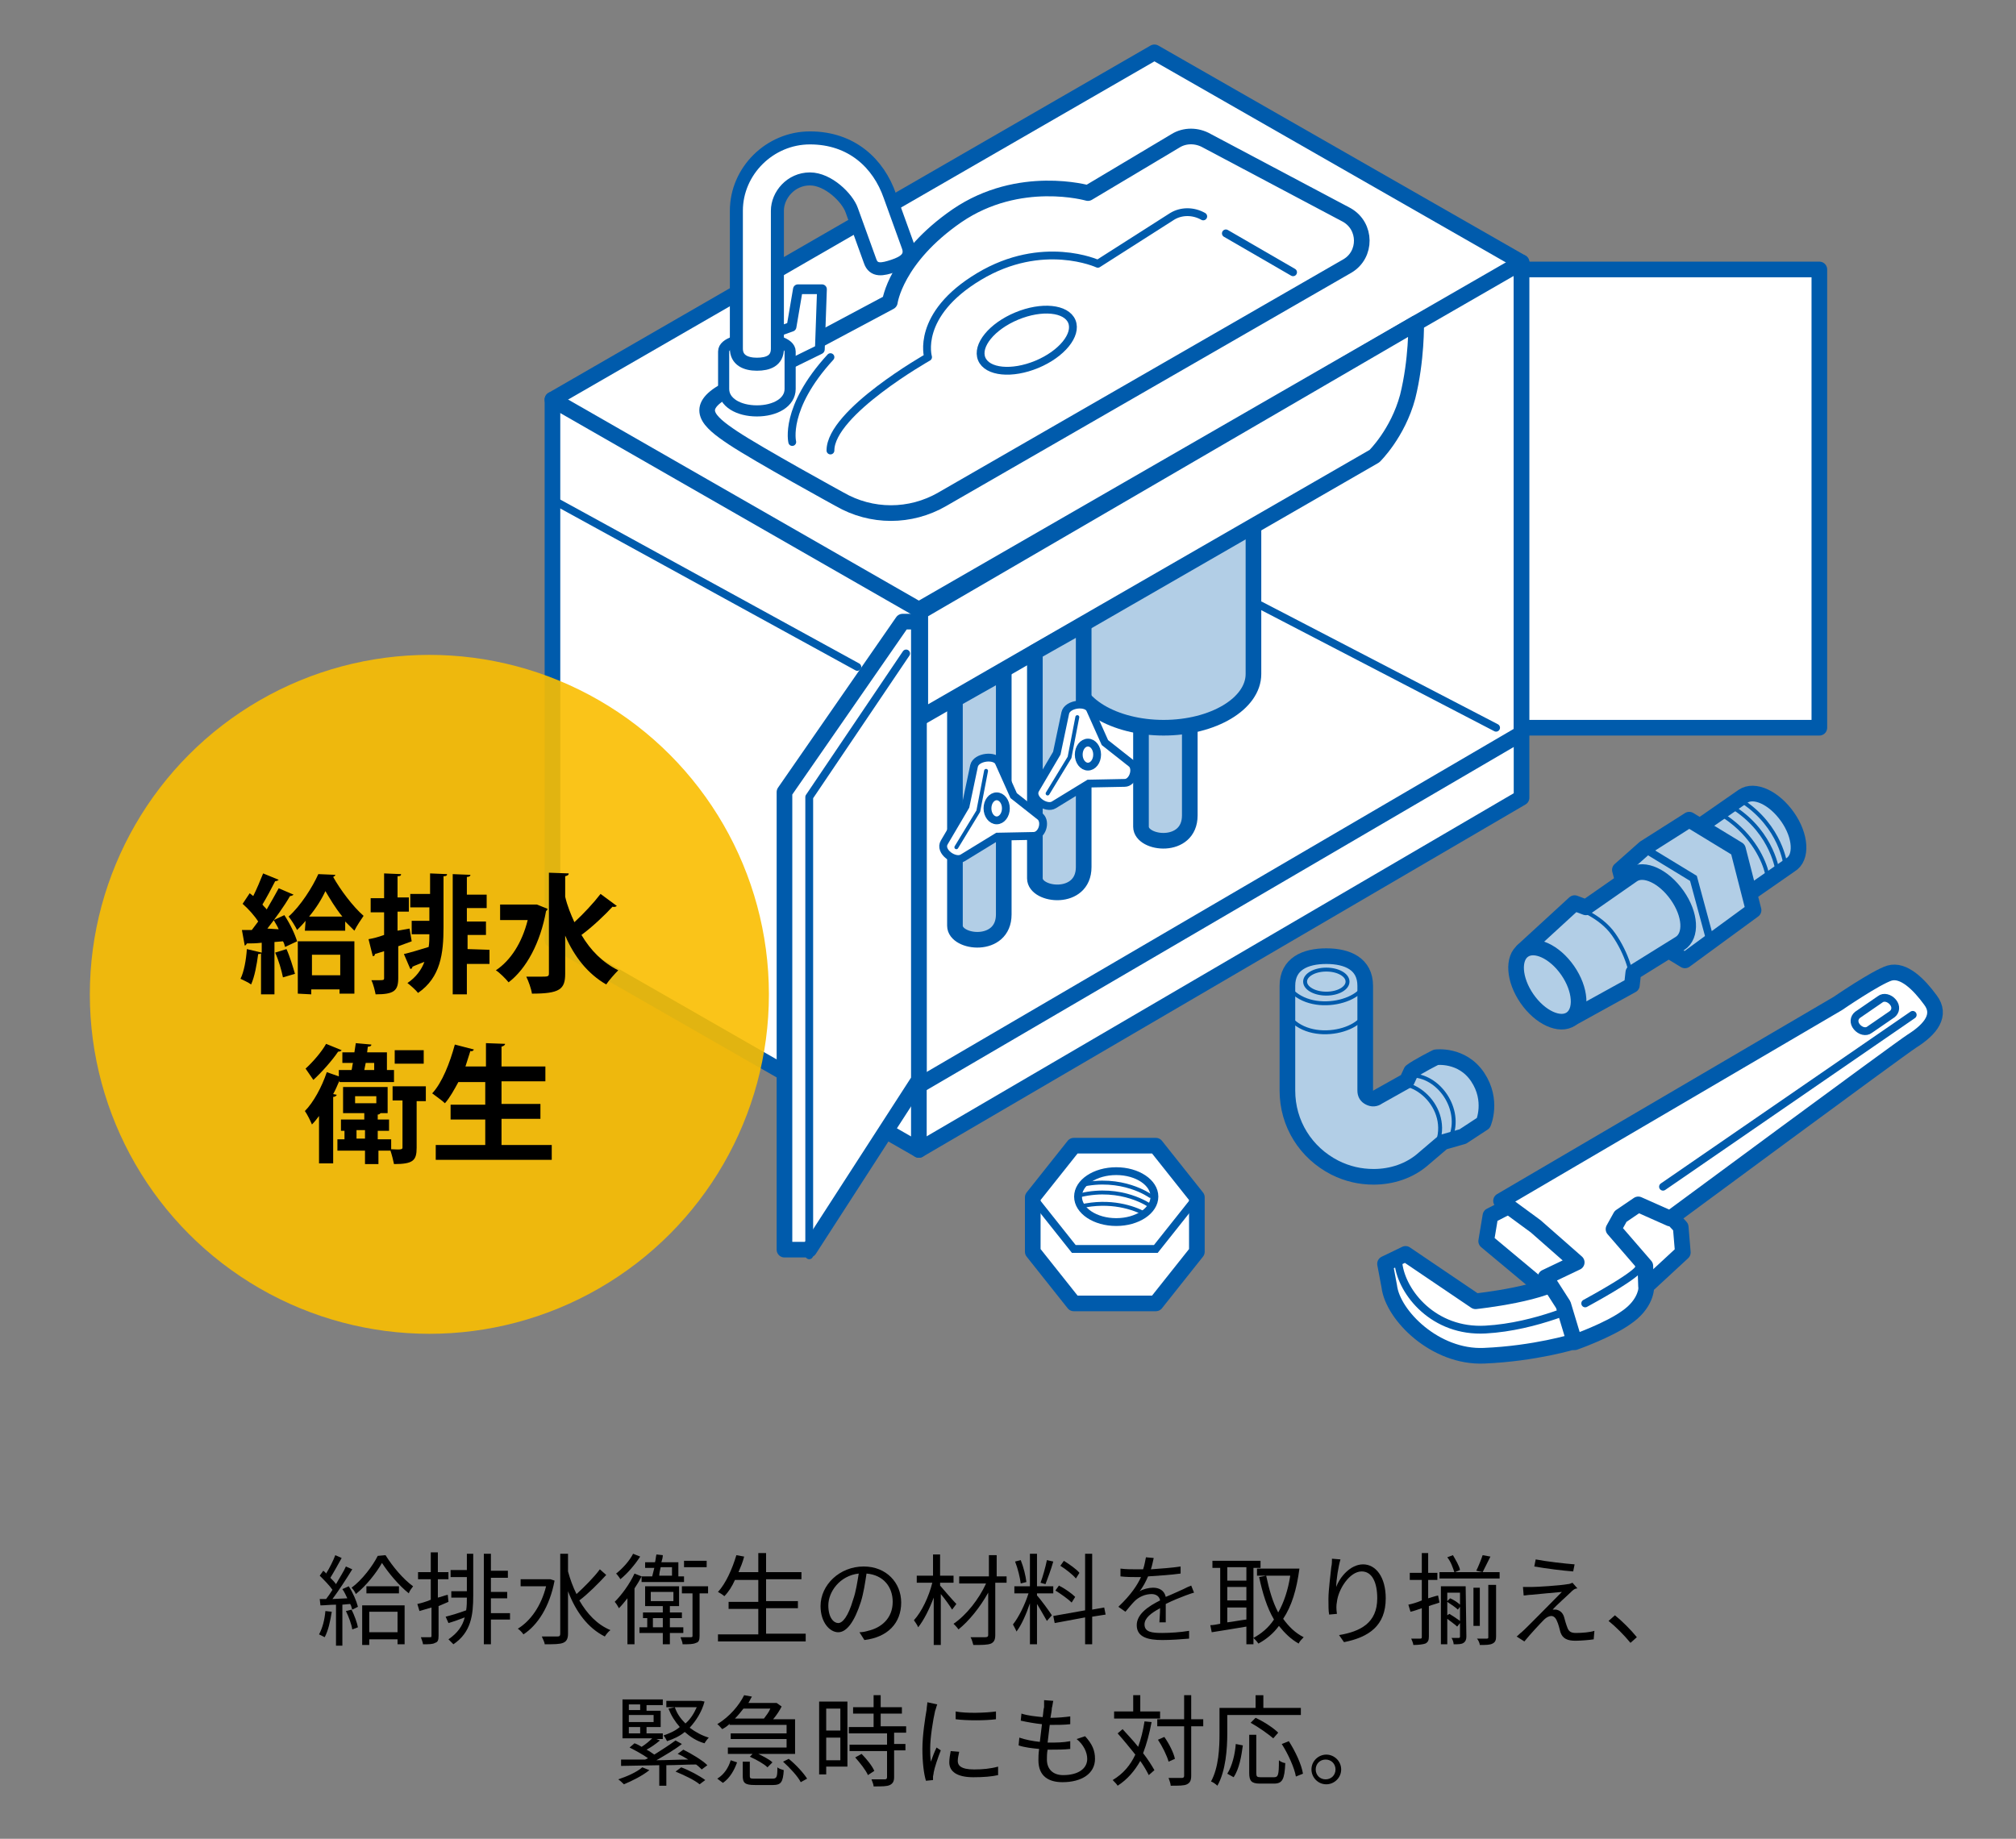
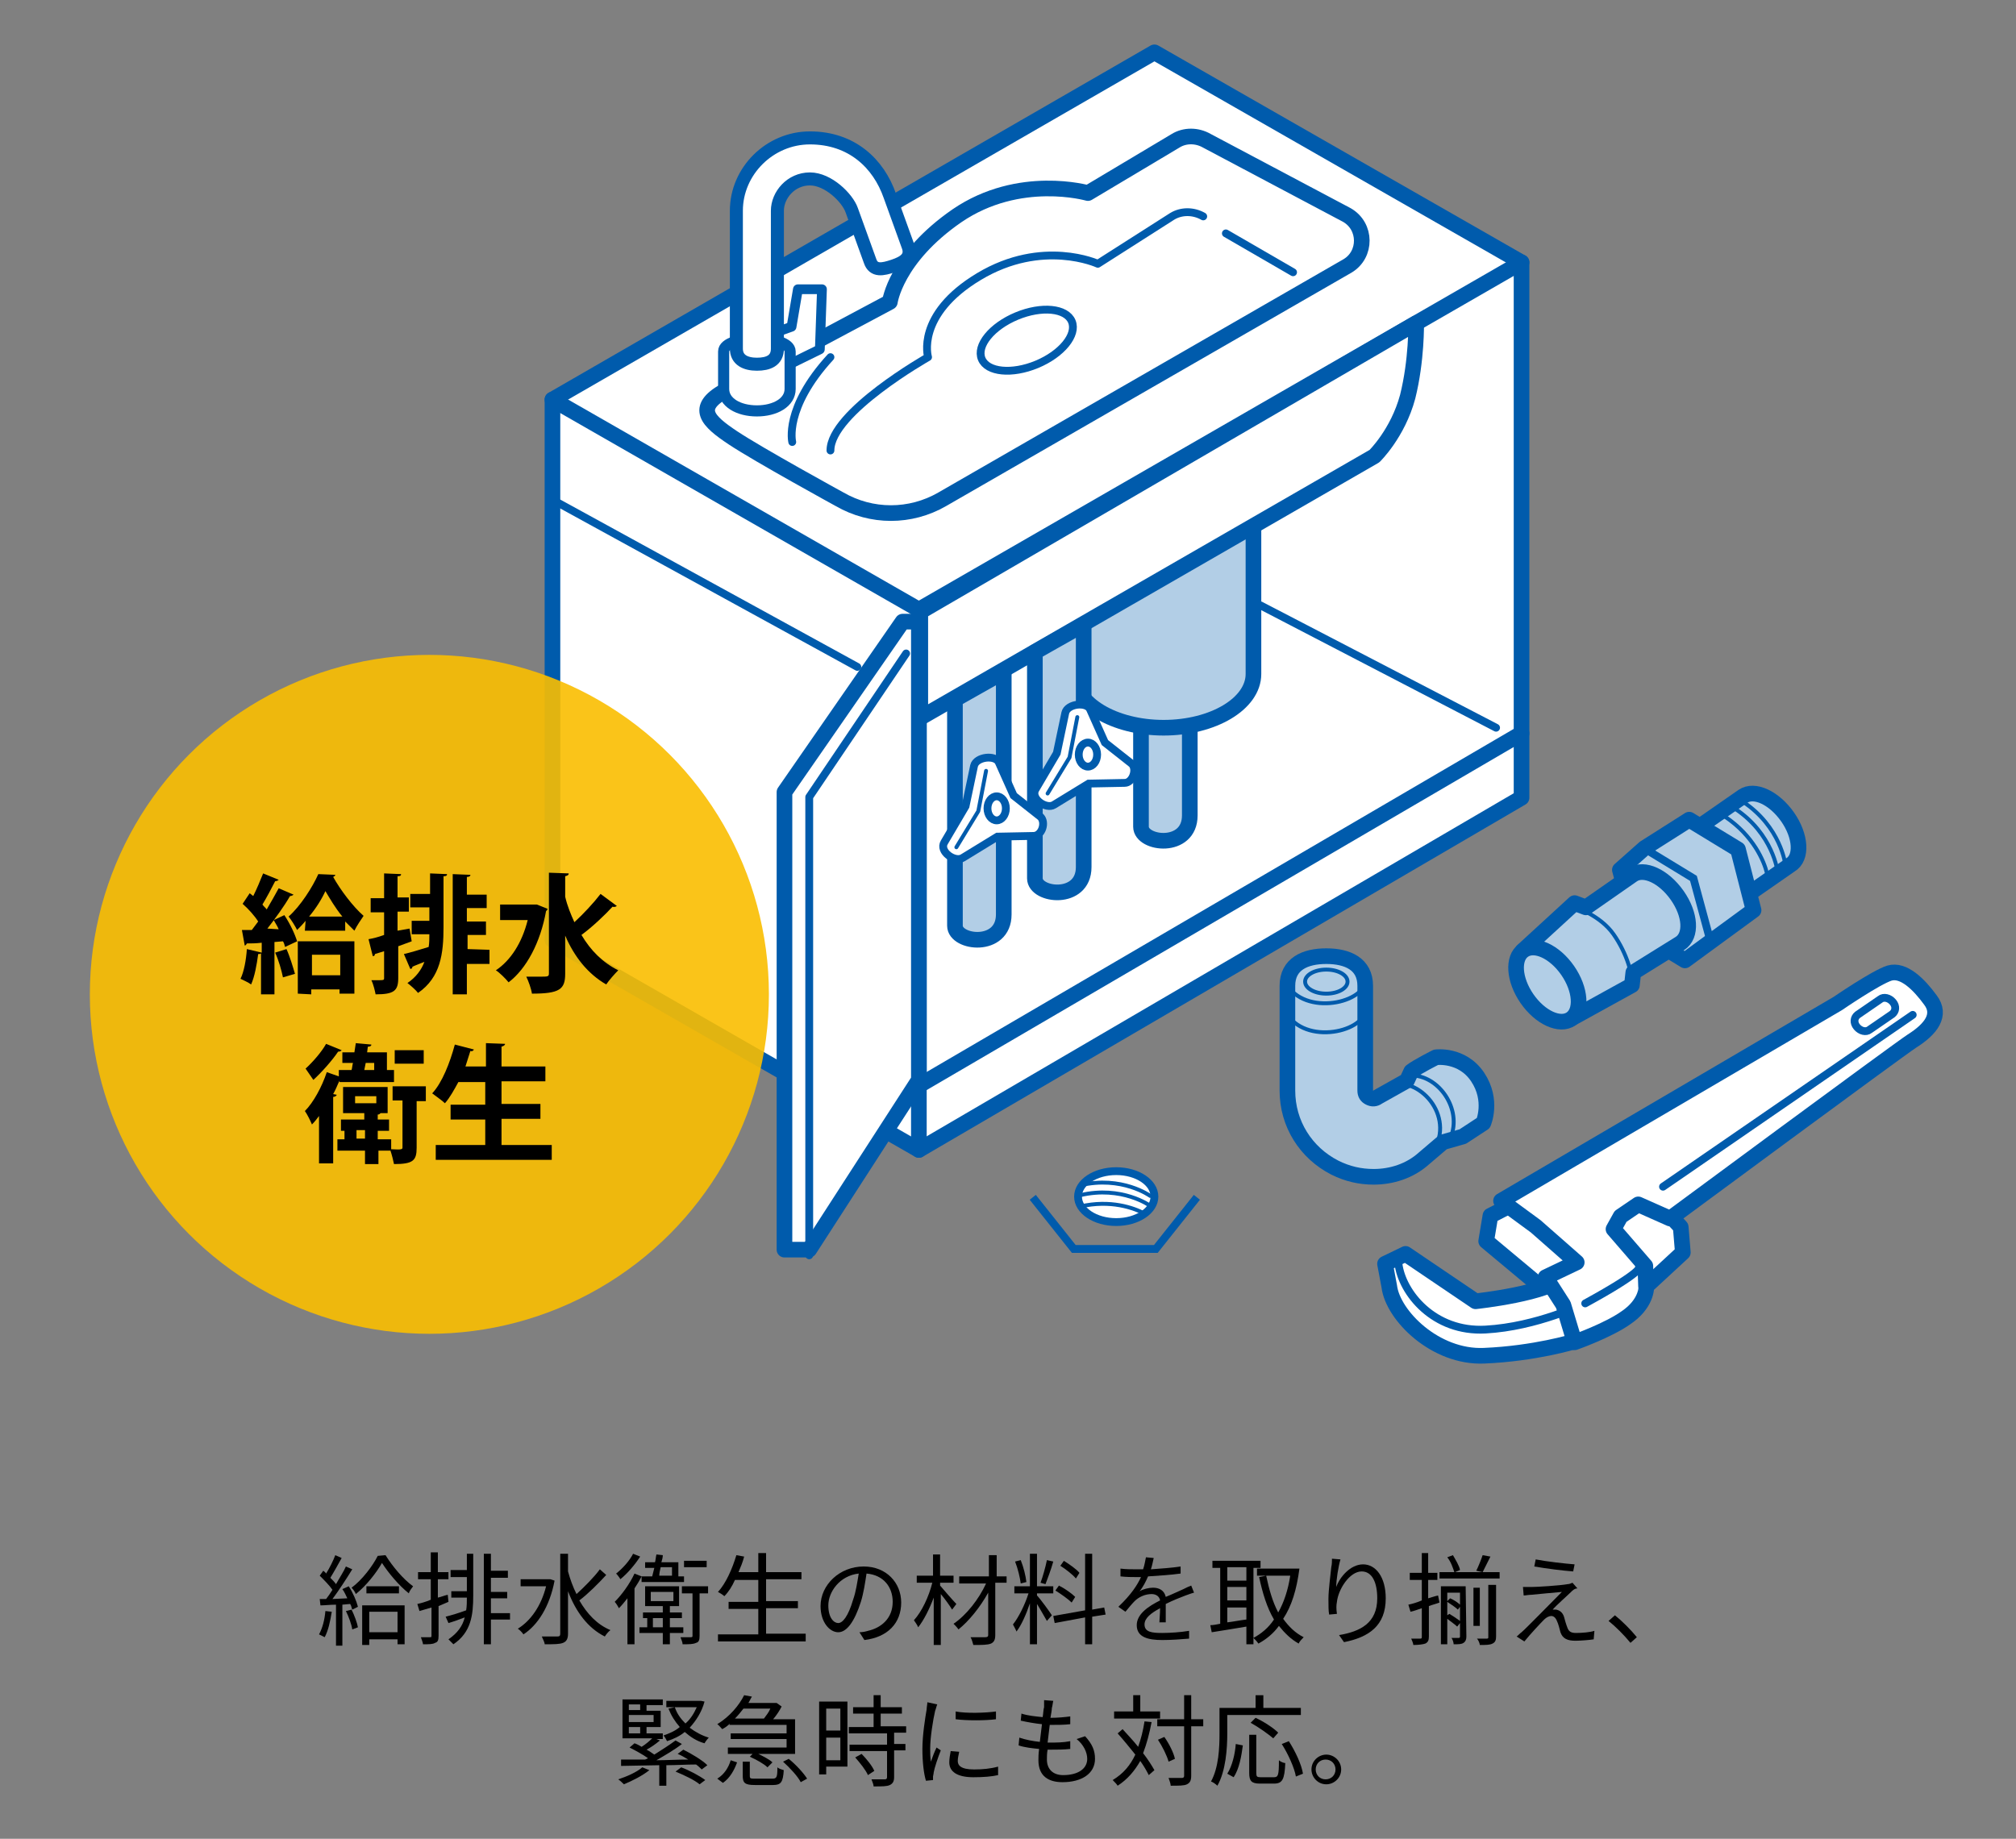
<svg xmlns="http://www.w3.org/2000/svg" version="1.1" id="レイヤー_1" x="0px" y="0px" viewBox="0 0 285 260" style="enable-background:new 0 0 285 260;" xml:space="preserve">
  <rect x="0" y="0" width="285" height="260" fill="#808080" stroke="none" />
  <style type="text/css">
	.st0{fill:#FFFFFF;stroke:#005BAC;stroke-width:2.211;stroke-linecap:round;stroke-linejoin:round;stroke-miterlimit:10;}
	.st1{fill:none;stroke:#005BAC;stroke-width:2.211;stroke-linecap:round;stroke-linejoin:round;stroke-miterlimit:10;}
	.st2{fill:none;stroke:#005BAC;stroke-width:1.105;stroke-linecap:round;stroke-linejoin:round;stroke-miterlimit:10;}
	.st3{fill:#FFFFFF;stroke:#005BAC;stroke-width:1.38;stroke-linecap:round;stroke-linejoin:round;stroke-miterlimit:10;}
	.st4{fill:#FFFFFF;stroke:#005BAC;stroke-width:1.572;stroke-linecap:round;stroke-linejoin:round;stroke-miterlimit:10;}
	.st5{fill:#FFFFFF;stroke:#005BAC;stroke-width:1.84;stroke-linecap:round;stroke-linejoin:round;stroke-miterlimit:10;}
	.st6{fill:#B2CEE6;stroke:#005BAC;stroke-width:2.211;stroke-linecap:round;stroke-linejoin:round;stroke-miterlimit:10;}
	.st7{fill:#B2CEE6;}
	.st8{fill:none;}
	.st9{fill:#FFFFFF;stroke:#005BAC;stroke-width:1.105;stroke-miterlimit:10;}
	.st10{fill:none;stroke:#005BAC;stroke-width:1.105;stroke-miterlimit:10;}
	.st11{fill:none;stroke:#005BAC;stroke-width:0.553;stroke-linecap:round;stroke-linejoin:round;stroke-miterlimit:10;}
	.st12{fill:#B2CEE6;stroke:#005BAC;stroke-width:2.211;stroke-linecap:round;stroke-linejoin:round;stroke-miterlimit:10;}
	.st13{fill:none;stroke:#005BAC;stroke-width:1.105;stroke-linecap:round;stroke-linejoin:round;stroke-miterlimit:10;}
	.st14{opacity:0.9;fill:#FABE00;enable-background:new    ;}
</style>
  <g>
    <polygon class="st0" points="78.1,132.9 78.1,56.5 163.2,7.4 215.1,37.1 215.1,112.8 129.9,162.6  " />
    <line class="st1" x1="215.1" y1="103.7" x2="129.9" y2="153.5" />
    <polyline class="st1" points="78.1,56.5 129.9,86.2 215.1,37.1  " />
    <line class="st1" x1="129.9" y1="86.2" x2="129.9" y2="162.6" />
-     <rect x="215.1" y="38.1" class="st0" width="42.1" height="64.8" />
    <polygon class="st0" points="110.9,176.7 114.4,176.7 129.9,152.7 129.9,87.9 127.6,87.9 110.9,112  " />
    <polyline class="st2" points="114.4,177.5 114.4,112.7 128.1,92.4  " />
    <path class="st1" d="M102.4,55.3c4.2-2.4,23.4-12.6,23.4-12.6s0.8-6.2,9.5-12.2c8.8-6,18.5-3.2,18.5-3.2l12.4-7.4   c1.3-0.8,3-0.8,4.4,0l19.8,10.5c2.8,1.6,2.8,5.6,0.1,7.2l-57.3,33c-4.5,2.6-10,2.6-14.5,0c0,0-11.5-6.3-15.1-8.7   S98.2,57.7,102.4,55.3z" />
    <path class="st2" d="M117.4,63.7c0-5.4,13.8-13.2,13.8-13.2s-1.8-6,7.2-11.4s16.8-1.8,16.8-1.8l10.5-6.7c1.3-0.8,3-0.8,4.4,0" />
    <g>
      <polygon class="st3" points="109.1,47.2 111.9,46.2 112.8,40.9 116.2,40.9 115.9,49.4 110.2,52.2   " />
      <path class="st4" d="M111.7,49.7V55c0,1.9-2.1,3.1-4.7,3.1s-4.7-1.2-4.7-3.1v-5.3C102.3,47.3,111.7,47.3,111.7,49.7z" />
      <path class="st5" d="M107,51.5c-1.6,0-2.9-0.6-2.9-2.2V29.8c0-5.6,4.7-10.3,10.4-10.3c5.9,0,9.7,3.6,11.3,8.2l2.6,7.2    c0.5,1.5-0.6,2.2-2.1,2.7s-2.8,0.8-3.3-0.7l-2.6-7.2c-0.6-1.7-3.3-4.4-5.9-4.4c-2.7,0-4.6,2.3-4.6,4.5v19.5    C109.9,51,108.6,51.5,107,51.5z" />
    </g>
    <path class="st6" d="M168.2,115.3c0,4.9-6.9,4.1-6.9,1.6v-32l6.9-3.9V115.3z" />
    <g>
      <g>
        <g>
          <path class="st7" d="M151.8,79.3v16c0,4.2,5.7,7.6,12.7,7.6s12.7-3.4,12.7-7.6V69.7L151.8,79.3z" />
        </g>
        <g>
          <path class="st1" d="M151.8,79.3v16c0,4.2,5.7,7.6,12.7,7.6s12.7-3.4,12.7-7.6V69.7L151.8,79.3z" />
        </g>
      </g>
    </g>
    <path class="st0" d="M200.2,45.7c0,0,0.1,5.2-1.2,10.4c-1.4,5.2-4.7,8.4-4.7,8.4l-64.2,37v-15L200.2,45.7z" />
    <path class="st6" d="M141.9,129.3c0,4.9-6.9,4.1-6.9,1.6v-32l6.9-3.9V129.3z" />
    <path class="st6" d="M153.2,122.6c0,4.9-6.9,4.1-6.9,1.6v-32l6.9-3.9V122.6z" />
    <g>
      <polygon class="st0" points="210.7,171.9 210.1,175.5 221,184.6 226.5,177.3 218.3,168   " />
      <polygon class="st0" points="237.6,173.5 237.9,177.1 227.3,186.9 225.5,171.8 232.3,167.8   " />
      <path class="st0" d="M198.7,177.3l-2.9,1.4l0.6,3.2c0.5,4.1,6.5,10.1,13.4,9.8c7.2-0.3,12.7-2,12.7-2s-0.5-8.4-1.2-9.3    c-2.2,2.5-12.7,3.6-12.7,3.6L198.7,177.3z" />
      <path class="st2" d="M197.7,178.7c0.5,4.1,5,9.7,12.3,9.3s14-3.7,14-3.7" />
      <path class="st0" d="M229.9,186.3c-2.5,1.8-7.3,3.5-7.3,3.5l-1.6-5.3l-2.5-3.9l4.4-2.1l-5.8-5.1l-4.9-3.6l47.6-27.9    c0,0,5.4-3.7,7.3-4.3c2-0.6,4.2,1.6,5.8,3.8c1.6,2.1,0.1,4.1-2.6,5.8c-2,1.3-34.2,25.1-34.2,25.1l-4.5-2l-2.5,1.7l-1,1.8l4.5,5.2    l0.1,2.9C232.8,182.1,232.7,184.4,229.9,186.3z" />
      <path class="st2" d="M224.1,184.3c8.4-4.6,7.6-5.1,7.6-5.1" />
      <line class="st2" x1="270.4" y1="143.5" x2="235.1" y2="167.8" />
      <path class="st8" d="M265.6,172.9" />
      <path class="st2" d="M262.5,145.2L262.5,145.2c-0.5-0.6-0.4-1.3,0.1-1.7l3.2-2.2c0.5-0.4,1.3-0.2,1.8,0.4l0,0    c0.5,0.6,0.4,1.3-0.1,1.7l-3.2,2.2C263.8,146,263,145.8,262.5,145.2z" />
    </g>
    <g>
-       <polygon class="st0" points="169.2,169.3 163.4,162 151.8,162 146,169.3 146,177 151.8,184.3 163.4,184.3 169.2,177   " />
      <ellipse class="st9" cx="157.8" cy="169.2" rx="5.4" ry="3.6" />
      <polyline class="st10" points="146,169.3 151.8,176.6 163.4,176.6 169.2,169.3   " />
      <path class="st11" d="M152.7,167.6c5.9-1.4,9.9,1.5,9.9,1.5" />
      <path class="st11" d="M152.7,169c5.9-1.4,9.9,1.5,9.9,1.5" />
      <path class="st11" d="M152.7,170.6c4.3-1,7.6,0.2,9.1,1" />
    </g>
    <g>
      <g>
        <g>
          <g>
            <path class="st7" d="M252.7,115.5c-1.9-2.7-4.7-4-6.3-2.9L231,123.3l6.7,9.7l15.4-10.7C254.8,121.3,254.6,118.2,252.7,115.5z" />
          </g>
          <g>
            <path class="st1" d="M252.7,115.5c-1.9-2.7-4.7-4-6.3-2.9L231,123.3l6.7,9.7l15.4-10.7C254.8,121.3,254.6,118.2,252.7,115.5z" />
          </g>
        </g>
        <path class="st11" d="M246.3,113.3c5.5,3.6,6.1,9,6.1,9" />
        <path class="st11" d="M245.2,114.3c5.5,3.6,6.1,9,6.1,9" />
        <path class="st11" d="M243.9,115.5c4,2.7,5.5,6.3,5.9,8" />
      </g>
      <polygon class="st6" points="245.7,120.1 238.8,115.9 232.5,119.9 229,123 231.3,131.6 238.2,135.8 247.9,128.7   " />
      <polyline class="st10" points="238.4,135.4 241.7,132.7 239.4,124.2 232.5,120   " />
      <g>
        <g>
          <path class="st7" d="M237.1,126.6c-1.9-2.7-4.7-4-6.3-2.9l-6.6,4.6l-1.6-0.6l-7.3,6.7l6.7,9.7l8.7-4.8l0.2-1.8l6.6-4.1      C239.2,132.3,239,129.3,237.1,126.6z" />
        </g>
        <g>
          <path class="st1" d="M237.1,126.6c-1.9-2.7-4.7-4-6.3-2.9l-6.6,4.6l-1.6-0.6l-7.3,6.7l6.7,9.7l8.7-4.8l0.2-1.8l6.6-4.1      C239.2,132.3,239,129.3,237.1,126.6z" />
        </g>
      </g>
      <ellipse transform="matrix(0.822 -0.569 0.569 0.822 -40.368 149.213)" class="st12" cx="218.8" cy="139.3" rx="3.5" ry="5.9" />
      <path class="st11" d="M230.5,139.2c0.5-1-0.5-4.4-2.4-7.1c-1.9-2.7-5.4-3.8-5.4-3.8" />
    </g>
    <g>
      <path class="st9" d="M159,110.7l-5.1,0.1l-4.9,3c-1.1,0.7-3.4-0.9-2.6-2.2l3-5.1l1.2-5.7c0.3-1.3,3-1.6,3.5-0.5l2.1,4.7l3.8,3    C160.8,108.8,160.1,110.7,159,110.7z" />
      <polyline class="st11" points="148.1,112.2 151.2,107.1 152.3,101.4   " />
      <ellipse class="st9" cx="153.8" cy="106.7" rx="1.3" ry="1.7" />
    </g>
    <g>
      <path class="st9" d="M146.1,118.2l-5.1,0.1l-4.9,3c-1.1,0.7-3.4-0.9-2.6-2.2l3-5.1l1.2-5.7c0.3-1.3,3-1.6,3.5-0.5l2.1,4.7l3.8,3    C147.9,116.3,147.3,118.2,146.1,118.2z" />
      <polyline class="st11" points="135.2,119.8 138.3,114.7 139.4,109   " />
      <ellipse class="st9" cx="140.9" cy="114.3" rx="1.3" ry="1.7" />
    </g>
    <line class="st2" x1="78.9" y1="71.1" x2="121.2" y2="94.3" />
    <line class="st2" x1="178.2" y1="85.6" x2="211.5" y2="102.9" />
    <g>
      <g>
        <path class="st6" d="M194.2,166.4c-1.9,0-3.7-0.4-5.5-1.3c-4.1-2.1-6.7-6.2-6.7-10.9v-14.8c0-3.1,2.5-4.2,5.5-4.2     s5.5,1.1,5.5,4.2v14.8c0,0.5,0.2,0.8,0.6,1c0.4,0.2,0.8,0.2,1.2-0.1l4.1-2.3l0.6-1.3c0.9-0.7,3.5-2,3.5-2s3.7-0.5,5.9,2.8     s0.8,6.5,0.8,6.5l-2.9,1.9l-2.8,0.8l-2.7,2.3C199.3,165.6,196.7,166.4,194.2,166.4z" />
      </g>
      <path class="st11" d="M182,139.4c3.1,4.5,11.8,2.1,11-1.3" />
      <path class="st11" d="M182,143.5c3.1,4.5,11.8,2.1,11-1.3" />
      <ellipse class="st11" cx="187.5" cy="138.8" rx="3" ry="1.7" />
      <path class="st11" d="M196.7,153.3c4.3-0.9,9.3,4.9,5.6,10" />
      <path class="st11" d="M199.1,152.1c3.9-0.4,7.5,4.3,6.1,8.4" />
    </g>
    <ellipse transform="matrix(0.923 -0.384 0.384 0.923 -7.336 59.464)" class="st13" cx="145.2" cy="48.1" rx="6.9" ry="3.7" />
    <line class="st2" x1="173.3" y1="33" x2="182.8" y2="38.5" />
    <path class="st2" d="M117.4,50.5c-6.6,7.2-5.4,12-5.4,12" />
  </g>
  <g>
    <path d="M46.9,227.9c-0.2,1.3-0.5,2.7-1,3.6c-0.2-0.1-0.6-0.3-0.8-0.4c0.5-0.9,0.8-2.1,0.9-3.3L46.9,227.9z M49.3,224.3   c0.6,0.9,1.1,2.1,1.3,2.9l-0.8,0.4c-0.1-0.2-0.1-0.5-0.3-0.8l-1.1,0.1v5.8h-0.9v-5.8c-0.8,0-1.6,0.1-2.2,0.1l-0.1-0.9h0.9   c0.3-0.4,0.6-0.8,0.9-1.3c-0.4-0.6-1.2-1.4-1.8-2l0.5-0.7c0.1,0.1,0.3,0.2,0.4,0.4c0.5-0.8,1-1.8,1.3-2.6l0.9,0.4   c-0.5,0.9-1.1,2-1.6,2.8c0.3,0.3,0.6,0.6,0.8,0.9c0.5-0.9,1.1-1.8,1.4-2.5l0.9,0.4c-0.8,1.3-1.9,3-2.8,4.2l2.1-0.1   c-0.2-0.4-0.4-0.9-0.7-1.3L49.3,224.3z M49.7,227.6c0.4,0.8,0.8,1.9,0.9,2.5l-0.8,0.3c-0.1-0.7-0.5-1.8-0.9-2.6L49.7,227.6z    M54.5,219.9c1,1.6,2.5,3.4,3.9,4.4c-0.2,0.3-0.5,0.6-0.6,1c-1.4-1.1-2.9-2.9-3.8-4.3c-0.8,1.4-2.2,3.2-3.7,4.4   c-0.1-0.3-0.4-0.7-0.6-0.9c1.5-1.1,3-3.1,3.7-4.5L54.5,219.9L54.5,219.9z M51.2,227h6v5.5h-1v-0.7h-4v0.8h-1V227z M56.4,224.3v1   h-4.6v-1H56.4z M52.2,227.9v2.9h4v-2.9H52.2z" />
    <path d="M62,227.1v4.2c0,0.6-0.1,0.9-0.5,1c-0.3,0.2-0.9,0.2-1.7,0.2c0-0.2-0.2-0.7-0.3-1c0.6,0,1.1,0,1.3,0s0.2,0,0.2-0.3v-3.9   l-1.7,0.5l-0.3-1c0.5-0.1,1.2-0.3,1.9-0.6v-2.9h-1.8v-1h1.8v-2.8h1v2.8h1.5v1h-1.5v2.6c0.5-0.1,0.9-0.3,1.4-0.4l0.1,1L62,227.1z    M66,219.7h0.9v5.9c0,2.8-0.3,5.2-2.8,6.9c-0.2-0.2-0.5-0.5-0.7-0.7c1.3-0.9,2-1.9,2.3-3.1c-0.8,0.3-1.6,0.6-2.3,0.8l-0.4-0.9   c0.8-0.2,1.8-0.5,2.9-0.9c0.1-0.6,0.1-1.2,0.1-1.8h-2.2V225H66v-2h-2.3v-1H66V219.7z M72.1,229h-2.7v3.5h-1v-12.8h1v2.4h2.4v1h-2.4   v2h2.3v0.9h-2.3v2.1h2.7V229z" />
    <path d="M78.4,223.5c-0.7,3.7-2.4,6.3-4.4,7.6c-0.2-0.3-0.6-0.7-0.8-0.8c1.8-1.1,3.3-3.2,4-6h-3.6v-1h4h0.2L78.4,223.5z    M85.7,222.7c-1.1,1.2-2.6,2.7-3.8,3.6c1.1,1.9,2.5,3.4,4.4,4.2c-0.3,0.2-0.6,0.6-0.8,0.9c-2.4-1.2-4.1-3.5-5.2-6.4v6   c0,0.7-0.2,1.1-0.7,1.3s-1.3,0.2-2.6,0.2c0-0.3-0.3-0.8-0.4-1.1c1,0,1.9,0,2.2,0c0.3,0,0.4-0.1,0.4-0.4v-11.3h1.1v2.5   c0.3,1.1,0.7,2.2,1.2,3.2c1.1-1,2.5-2.4,3.3-3.5L85.7,222.7z" />
    <path d="M90.7,222.9c-0.3,0.6-0.6,1.1-1,1.7v7.9h-1V226c-0.4,0.5-0.8,1-1.2,1.4c-0.1-0.2-0.4-0.7-0.6-0.9c1-1,2.1-2.5,2.8-4   L90.7,222.9L90.7,222.9h1.5c0.1-0.4,0.2-0.8,0.3-1.2h-1.3v-0.8h1.4c0.1-0.4,0.1-0.7,0.2-1.1l0.9,0.1c0,0.3-0.1,0.7-0.2,1h2.4v2h0.8   v0.8h-6V222.9z M90.5,220.1c-0.7,1.1-1.8,2.4-2.8,3.2c-0.1-0.2-0.4-0.6-0.6-0.8c0.9-0.7,1.9-1.8,2.4-2.8L90.5,220.1z M94.7,230.9   v1.6h-1v-1.6h-3.3v-0.8h1.1v-1.3h-0.6V228h2.8v-0.9h-2.5v-2.8H96v2.8h-1.3v0.9h1.7v0.8h-1.7v1.3h1.9v0.8H94.7z M92,226.4h3.2v-1.3   H92V226.4z M93.7,230.1v-1.3h-1.4v1.3H93.7z M93.4,221.6c-0.1,0.4-0.2,0.9-0.2,1.2H95v-1.2H93.4z M100.1,225.3h-1.2v6   c0,0.6-0.1,0.9-0.5,1c-0.4,0.2-1,0.2-1.9,0.2c0-0.3-0.2-0.7-0.3-1c0.7,0,1.3,0,1.5,0s0.2-0.1,0.2-0.2v-6h-1.5v-1h3.7   C100.1,224.3,100.1,225.3,100.1,225.3z M99.9,221.6h-3.2v-0.9h3.2V221.6z" />
    <path d="M113.9,231.1v1h-12.4v-1h5.7v-3.6H103v-1h4.2v-3.1h-3.3c-0.4,0.9-0.9,1.7-1.5,2.3c-0.2-0.2-0.7-0.5-0.9-0.6   c1.1-1.2,2-3.2,2.6-5.2l1.1,0.2c-0.2,0.8-0.5,1.5-0.8,2.2h2.8v-2.7h1.1v2.7h5v1h-5v3.1h4.5v1h-4.5v3.6h5.6V231.1z" />
    <path d="M121.5,230.8c0.4,0,0.9-0.1,1.2-0.2c1.8-0.4,3.5-1.7,3.5-4.1c0-2.1-1.3-3.8-3.7-4c-0.2,1.3-0.4,2.7-0.8,4   c-0.9,2.8-2,4.3-3.2,4.3s-2.5-1.4-2.5-3.7c0-3,2.7-5.6,6.1-5.6c3.2,0,5.3,2.3,5.3,5.1c0,2.9-1.9,4.9-5.2,5.3L121.5,230.8z    M120.6,226.2c0.4-1.1,0.6-2.5,0.8-3.7c-2.7,0.3-4.3,2.6-4.3,4.5c0,1.8,0.8,2.5,1.4,2.5S119.9,228.6,120.6,226.2z" />
    <path d="M134.6,227.6c-0.3-0.5-1-1.5-1.6-2.2v7.2h-1v-6.7c-0.6,1.6-1.4,3.2-2.2,4.2c-0.1-0.3-0.4-0.7-0.6-1   c1.1-1.2,2.1-3.3,2.6-5.3h-2.2v-1h2.3v-3h1v3h1.9v1h-1.9v0.4c0.5,0.6,1.9,2.2,2.3,2.6L134.6,227.6z M142.1,223.8h-1.4v7.4   c0,0.7-0.2,1-0.6,1.2c-0.5,0.2-1.3,0.2-2.5,0.2c-0.1-0.3-0.2-0.8-0.4-1.1c0.9,0,1.8,0,2.1,0c0.3,0,0.4-0.1,0.4-0.3v-6   c-1.1,2-2.7,4-4.2,5.2c-0.2-0.3-0.5-0.6-0.7-0.8c1.8-1.2,3.6-3.5,4.6-5.7h-3.8v-1h4.2v-3h1.1v3h1.4v0.9H142.1z" />
    <path d="M146.6,225.6c0.4,0.4,1.8,2.3,2.1,2.8l-0.7,0.8c-0.3-0.5-0.9-1.6-1.4-2.4v5.7h-1v-5.8c-0.5,1.5-1.2,3.1-1.9,4   c-0.1-0.3-0.4-0.8-0.5-1c0.8-1,1.7-2.8,2.2-4.4h-2v-1h2.2v-4.6h1v4.6h2.3v1h-2.3L146.6,225.6L146.6,225.6z M144.3,223.9   c-0.1-0.8-0.4-2.1-0.8-3.1l0.8-0.2c0.4,1,0.7,2.2,0.8,3.1L144.3,223.9z M148.9,220.8c-0.3,1.1-0.8,2.4-1.1,3.2l-0.7-0.2   c0.3-0.8,0.7-2.2,0.9-3.2L148.9,220.8z M154.4,228.6v3.9h-1v-3.8l-4.3,0.8l-0.2-1l4.5-0.8v-8h1v7.9l1.7-0.3l0.2,1L154.4,228.6z    M151.5,226.6c-0.5-0.5-1.5-1.2-2.3-1.7l0.5-0.7c0.8,0.4,1.8,1.1,2.3,1.6L151.5,226.6z M152.1,223.2c-0.4-0.5-1.4-1.3-2.2-1.8   l0.5-0.7c0.8,0.5,1.8,1.2,2.2,1.7L152.1,223.2z" />
    <path d="M163.9,229.6c0-0.5,0.1-1.4,0.1-2.2c-1.3,0.7-2.2,1.4-2.2,2.3c0,1.1,1.1,1.2,2.5,1.2c1.1,0,2.6-0.1,3.8-0.3v1.1   c-1.1,0.1-2.6,0.2-3.8,0.2c-2,0-3.6-0.4-3.6-2.1c0-1.6,1.7-2.7,3.3-3.5c-0.1-0.6-0.6-0.9-1.2-0.9c-0.9,0-1.8,0.4-2.4,1   c-0.4,0.4-0.8,0.9-1.3,1.5l-1-0.7c1.8-1.7,2.7-3.1,3.2-4.2h-0.6c-0.6,0-1.5,0-2.3-0.1v-1.1c0.7,0.1,1.7,0.1,2.3,0.1   c0.3,0,0.6,0,0.9,0c0.2-0.6,0.3-1.2,0.4-1.7l1.1,0.1c-0.1,0.4-0.2,1-0.4,1.6c1.4-0.1,2.9-0.2,4.2-0.4v1c-1.4,0.2-3.1,0.3-4.6,0.4   c-0.3,0.7-0.7,1.5-1.2,2.1c0.5-0.3,1.3-0.5,1.9-0.5c0.9,0,1.6,0.4,1.8,1.3c1-0.4,1.8-0.8,2.5-1.1c0.4-0.2,0.8-0.4,1.1-0.5l0.4,1   c-0.4,0.1-0.9,0.3-1.2,0.4c-0.8,0.3-1.8,0.7-2.8,1.2c0,0.8,0,2,0,2.6h-0.9V229.6z" />
    <path d="M177.2,221.6v10.9h-1V230c-1.8,0.3-3.6,0.6-4.9,0.8l-0.2-1c0.4,0,0.9-0.1,1.4-0.2v-7.9h-1.1v-1h6.8v1h-1V221.6z    M176.2,221.6h-2.7v1.9h2.7V221.6z M176.2,224.4h-2.7v1.9h2.7V224.4z M173.5,229.4c0.9-0.1,1.8-0.3,2.7-0.4v-1.7h-2.7V229.4z    M183.7,221.8c-0.4,3-1.1,5.3-2.3,7.1c0.8,1.1,1.7,2,2.9,2.6c-0.2,0.2-0.6,0.6-0.7,0.9c-1.1-0.6-2-1.5-2.8-2.5   c-0.8,1.1-1.8,1.9-2.9,2.5c-0.2-0.3-0.5-0.6-0.7-0.8c1.1-0.6,2.1-1.4,2.9-2.6c-1-1.7-1.6-3.7-2.1-6l1-0.2c0.4,1.9,0.9,3.7,1.7,5.2   c0.8-1.4,1.4-3.2,1.7-5.2h-4.7v-1h5h0.2H183.7z" />
    <path d="M189.5,220.5c-0.3,1-0.6,2.9-0.6,3.9c0.5-1.4,2-3.2,3.8-3.2s3.2,1.8,3.2,4.8c0,3.9-2.4,5.5-5.9,6.2l-0.7-1   c3-0.5,5.4-1.7,5.4-5.2c0-2.2-0.7-3.8-2.2-3.8c-1.7,0-3.3,2.5-3.5,4.3c-0.1,0.5-0.1,1,0,1.7l-1.1,0.1c-0.1-0.5-0.1-1.3-0.1-2.2   c0-1.3,0.3-3.4,0.4-4.5c0.1-0.4,0.1-0.9,0.1-1.2L189.5,220.5z" />
    <path d="M203.5,226.6c-0.5,0.2-1,0.3-1.5,0.5v4.3c0,0.5-0.1,0.8-0.5,1c-0.3,0.1-0.9,0.2-1.7,0.2c0-0.2-0.2-0.7-0.3-0.9   c0.6,0,1.1,0,1.3,0s0.2-0.1,0.2-0.3v-4c-0.6,0.2-1.1,0.4-1.6,0.5l-0.3-1c0.5-0.1,1.2-0.3,1.9-0.6v-2.9h-1.7v-1h1.7v-2.8h0.9v2.8   h1.3v1h-1.3v2.6c0.4-0.1,0.9-0.3,1.4-0.4L203.5,226.6z M212,222.3v0.9h-8.5v-0.9h2.1c-0.2-0.6-0.5-1.5-1-2.1l0.8-0.3   c0.4,0.7,0.9,1.5,1,2.1l-0.7,0.3H212z M207.3,231.4c0,0.4-0.1,0.7-0.4,0.9c-0.3,0.2-0.7,0.2-1.4,0.2c0-0.2-0.1-0.6-0.3-0.9   c0.5,0,0.9,0,1,0s0.2,0,0.2-0.2v-1.9L206,230c-0.3-0.3-0.9-0.7-1.4-1.1v3.6h-0.9v-8.2h3.5L207.3,231.4L207.3,231.4z M204.6,225.2   v1.2l0.4-0.4c0.5,0.2,1.1,0.6,1.4,0.9v-1.7H204.6z M204.9,228.2c0.5,0.3,1.1,0.7,1.5,1v-2l-0.3,0.4c-0.3-0.3-0.9-0.7-1.5-1.1v1.9   L204.9,228.2z M209.2,229.9h-0.9v-5.4h0.9V229.9z M210.7,220.1c-0.4,0.8-0.8,1.6-1.1,2.2l-0.9-0.2c0.3-0.6,0.7-1.6,0.9-2.2   L210.7,220.1z M210.6,224.1h0.9v7.3c0,0.5-0.1,0.8-0.5,1s-0.9,0.2-1.8,0.2c0-0.2-0.2-0.7-0.4-0.9c0.7,0,1.2,0,1.4,0   s0.2-0.1,0.2-0.2v-7.4H210.6z" />
    <path d="M222.1,225.1c-0.5,0.5-2.1,1.9-2.6,2.5c0.1,0,0.4,0,0.5,0c0.5,0.1,0.9,0.4,1.1,1c0.1,0.4,0.3,1.1,0.5,1.6s0.5,0.7,1.2,0.7   c0.9,0,2-0.1,2.6-0.3l-0.1,1.2c-0.6,0.1-1.9,0.2-2.6,0.2c-1.1,0-1.8-0.3-2.1-1.2c-0.1-0.4-0.3-1.2-0.5-1.6   c-0.2-0.5-0.5-0.7-0.8-0.7s-0.7,0.2-1,0.5c-0.5,0.5-2,2.1-2.8,3.1l-1.1-0.7c0.2-0.1,0.4-0.4,0.7-0.6c0.6-0.5,4.3-4.3,5.7-5.7   c-1.1,0.1-3.4,0.3-4.3,0.4c-0.4,0-0.8,0.1-1.1,0.1l-0.1-1.2c0.3,0,0.7,0,1.2,0c0.8,0,4-0.2,5.1-0.4c0.2,0,0.5-0.1,0.7-0.2l0.7,0.8   C222.6,224.6,222.3,224.9,222.1,225.1z M222.6,221.2l-0.2,1c-1.4-0.1-3.8-0.4-5.5-0.7l0.2-1C218.6,220.8,221.3,221.1,222.6,221.2z" />
    <path d="M230.5,232.3c-0.9-1.1-2.1-2.3-3.1-3.1l0.9-0.8c1,0.8,2.3,2.1,3.1,3.1L230.5,232.3z" />
    <path d="M91.8,250.3c-1,0.8-2.4,1.5-3.6,2c-0.2-0.2-0.5-0.5-0.8-0.7c1.2-0.4,2.6-1,3.4-1.7L91.8,250.3z M96.6,247.4   c1.2,0.6,2.7,1.5,3.4,2.2l-0.8,0.6c-0.2-0.2-0.5-0.5-0.8-0.7c-1.4,0-2.8,0.1-4.2,0.1v2.9h-1v-2.9l-5.4,0.1v-0.9c1,0,2.1,0,3.4,0   c0.2-0.1,0.3-0.1,0.4-0.2c-0.7-0.5-1.8-1.1-2.6-1.5l0.7-0.6c0.3,0.1,0.7,0.3,1,0.5c0.5-0.3,1.1-0.8,1.5-1.2H88v-5.5h5.7v0.8h-2.3   v0.8h2v2.3h-2v0.9h2.3v0.8h-0.9l0.5,0.2c-0.6,0.5-1.3,1-1.9,1.3c0.4,0.2,0.8,0.5,1.1,0.7c1.1-0.7,2.2-1.4,3-2l0.9,0.5   c-1,0.8-2.4,1.6-3.6,2.3c1.4,0,3-0.1,4.5-0.1c-0.5-0.3-1-0.6-1.5-0.8L96.6,247.4z M88.9,241v0.8h1.6V241H88.9z M92.4,242.5h-3.5v1   h3.5V242.5z M88.9,245.1h1.6v-0.9h-1.6V245.1z M99.6,240.6c-0.4,1.5-1.2,2.7-2.1,3.7c0.8,0.6,1.7,1.1,2.7,1.4   c-0.2,0.2-0.5,0.6-0.6,0.8c-1.1-0.3-2-0.9-2.8-1.6c-0.7,0.6-1.6,1-2.5,1.3c-0.1-0.2-0.3-0.6-0.5-0.8c0.8-0.3,1.6-0.6,2.3-1.2   c-0.7-0.8-1.2-1.6-1.6-2.6l0.9-0.2c0.3,0.9,0.8,1.6,1.5,2.3c0.7-0.6,1.2-1.4,1.6-2.3h-4.3v-0.9h4.7h0.2L99.6,240.6z M96.3,249.9   c1.1,0.4,2.6,1.2,3.4,1.8l-0.8,0.6c-0.7-0.6-2.2-1.3-3.4-1.8L96.3,249.9z" />
    <path d="M103.2,243.7c-0.3,0.3-0.7,0.6-1.1,0.8c-0.2-0.2-0.5-0.6-0.7-0.7c1.8-1.1,3.1-2.7,3.8-4.1l1.1,0.2   c-0.2,0.3-0.3,0.6-0.5,0.9h3.8h0.2l0.7,0.5c-0.3,0.6-0.7,1.2-1.2,1.8h3.1v4.9h-5.2c0.8,0.4,1.6,0.8,2,1.2l-0.7,0.7   c-0.5-0.5-1.6-1.1-2.5-1.5l0.4-0.4h-3.5v-0.9h8.3v-1.2h-7.9v-0.8h7.9v-1.2h-8.1L103.2,243.7L103.2,243.7z M101.4,251.5   c1-0.6,1.6-1.6,1.9-2.6l0.9,0.3c-0.4,1.1-1,2.2-2,2.9L101.4,251.5z M105.1,241.6c-0.4,0.5-0.7,0.9-1.2,1.4h4.1   c0.3-0.4,0.7-0.9,0.9-1.4H105.1z M109.2,251.5c0.6,0,0.7-0.2,0.7-1.6c0.2,0.2,0.6,0.3,0.9,0.4c-0.1,1.7-0.4,2.1-1.5,2.1h-2.6   c-1.4,0-1.7-0.3-1.7-1.3v-2h1v2c0,0.4,0.1,0.4,0.8,0.4L109.2,251.5L109.2,251.5z M111.5,248.7c1,0.8,2.1,2,2.6,2.8l-0.9,0.5   c-0.4-0.8-1.5-2-2.5-2.9L111.5,248.7z" />
    <path d="M119.8,249.8h-3v1.1h-1v-10.3h4V249.8z M116.8,241.6v3.1h2v-3.1H116.8z M118.8,248.9v-3.2h-2v3.2H118.8z M126.4,245v1.6   h1.6v0.9h-1.6v3.8c0,0.6-0.2,0.9-0.6,1.1c-0.4,0.2-1.1,0.2-2.3,0.2c0-0.3-0.2-0.7-0.3-1c0.9,0,1.6,0,1.9,0c0.2,0,0.3-0.1,0.3-0.3   v-3.7h-5.3v-0.9h5.3v-1.6H120v-0.9h3.5v-1.9h-2.9v-0.9h2.9v-1.7h1v1.7h3v0.9h-3v1.8h3.6v0.9H126.4z M121.8,248   c0.7,0.7,1.5,1.7,1.8,2.4l-0.9,0.6c-0.3-0.7-1.1-1.7-1.8-2.5L121.8,248z" />
    <path d="M132.5,241c-0.1,0.2-0.2,0.7-0.3,0.9c-0.3,1.3-0.7,3.8-0.7,5.3c0,0.7,0,1.2,0.1,1.9c0.2-0.6,0.5-1.4,0.8-2l0.6,0.4   c-0.4,1-0.9,2.5-1,3.1c0,0.2-0.1,0.5-0.1,0.6v0.5l-1,0.1c-0.3-1-0.5-2.6-0.5-4.5c0-2,0.4-4.4,0.6-5.6c0-0.3,0.1-0.7,0.1-1   L132.5,241z M135.6,247.7c-0.1,0.5-0.2,0.9-0.2,1.3c0,0.6,0.4,1.2,2.3,1.2c1.2,0,2.3-0.1,3.4-0.4v1.2c-0.9,0.2-2,0.3-3.5,0.3   c-2.3,0-3.4-0.8-3.4-2.1c0-0.5,0.1-1.1,0.2-1.6L135.6,247.7z M135.1,242c1.5,0.3,4.3,0.2,5.7,0v1.1c-1.5,0.2-4.2,0.2-5.7,0V242z" />
    <path d="M153.4,245.5c1,1.1,1.4,2,1.4,3.2c0,2.1-1.9,3.3-4.6,3.3c-1.9,0-3.4-0.8-3.4-3.1c0-0.4,0-0.9,0.1-1.6c-1-0.1-2-0.2-2.9-0.5   l0.1-1.1c0.9,0.3,1.9,0.5,2.9,0.6c0.1-0.8,0.2-1.7,0.3-2.5c-1-0.1-2.1-0.3-3-0.5l0.1-1c0.9,0.3,2,0.4,3,0.5   c0.1-0.6,0.1-1.1,0.2-1.4c0-0.3,0-0.6,0-1l1.3,0.1c-0.1,0.4-0.1,0.7-0.2,1c0,0.3-0.1,0.8-0.2,1.4c1.1,0,2-0.1,2.8-0.2v1.1   c-0.9,0.1-1.7,0.1-2.8,0.1h-0.1c-0.1,0.8-0.2,1.7-0.3,2.5h0.3c0.9,0,1.9,0,2.9-0.2v1.1c-0.9,0.1-1.8,0.1-2.7,0.1   c-0.2,0-0.3,0-0.5,0c-0.1,0.5-0.1,1-0.1,1.4c0,1.3,0.8,2.2,2.3,2.2c2.1,0,3.4-0.9,3.4-2.3c0-0.9-0.5-2-1.5-2.8L153.4,245.5z" />
    <path d="M162.8,243.5c-0.3,1.6-0.7,3.1-1.2,4.4c0.7,0.9,1.2,1.7,1.6,2.4l-0.8,0.7c-0.3-0.6-0.7-1.3-1.2-2c-0.8,1.4-1.8,2.6-3.2,3.5   c-0.1-0.2-0.5-0.6-0.7-0.8c1.5-0.9,2.5-2.1,3.2-3.6c-0.8-1-1.7-2.1-2.5-3l0.7-0.6c0.7,0.8,1.5,1.6,2.2,2.5c0.4-1.1,0.7-2.3,0.9-3.6   L162.8,243.5z M164,243h-6.5v-1h2.7v-2.3h1v2.3h2.8V243z M170.1,244.1h-1.7v7c0,0.7-0.2,1-0.6,1.2c-0.4,0.2-1.1,0.2-2.3,0.2   c0-0.3-0.2-0.8-0.3-1.1c0.9,0,1.7,0,1.9,0s0.3-0.1,0.3-0.3v-7h-3.8v-1h3.8v-3.4h1v3.4h1.7L170.1,244.1L170.1,244.1z M165.2,249.1   c-0.2-0.8-0.9-2.2-1.5-3.1l0.9-0.4c0.7,1,1.3,2.2,1.5,3.1L165.2,249.1z" />
    <path d="M173.5,242.5v2.6c0,2.1-0.2,5.3-1.4,7.4c-0.2-0.2-0.6-0.5-0.9-0.6c1.1-2,1.2-4.8,1.2-6.8v-3.6h5.1v-1.8h1.1v1.8h5.3v1   L173.5,242.5L173.5,242.5z M173.5,250.8c0.7-1.1,1.1-2.8,1.2-4.2l1,0.2c-0.2,1.5-0.5,3.3-1.3,4.5L173.5,250.8z M180.1,251.3   c0.6,0,0.7-0.3,0.7-2.4c0.2,0.2,0.7,0.4,0.9,0.4c-0.1,2.3-0.4,2.9-1.6,2.9h-2c-1.2,0-1.5-0.4-1.5-1.5v-5.4h1v5.4   c0,0.5,0.1,0.6,0.6,0.6H180.1z M180,245.8c-0.7-0.6-2.1-1.6-3.2-2.2l0.7-0.7c1.1,0.5,2.5,1.4,3.2,2.1L180,245.8z M182.2,246.2   c0.9,1.4,1.8,3.3,2,4.6l-1,0.4c-0.2-1.2-1.1-3.2-2-4.6L182.2,246.2z" />
    <path d="M189.6,250.2c0,1.2-1,2.1-2.1,2.1c-1.2,0-2.1-1-2.1-2.1c0-1.2,1-2.1,2.1-2.1C188.6,248.1,189.6,249,189.6,250.2z    M188.8,250.2c0-0.8-0.6-1.4-1.4-1.4c-0.8,0-1.4,0.6-1.4,1.4c0,0.8,0.6,1.4,1.4,1.4C188.2,251.6,188.8,251,188.8,250.2z" />
  </g>
  <circle class="st14" cx="60.7" cy="140.6" r="48" />
  <g>
    <path d="M39.4,131.4c-0.2-0.5-0.5-0.9-0.7-1.3l1.5-0.7c0.8,1.2,1.5,2.7,1.8,3.7l-1.7,0.8c-0.1-0.3-0.1-0.5-0.3-0.8l-1.2,0.1v7.4   h-1.9v-5.8c-0.1,0.1-0.2,0.1-0.4,0.1c-0.2,1.5-0.5,3.2-1,4.3c-0.4-0.3-1.1-0.6-1.5-0.8c0.5-1,0.8-2.7,0.9-4.2l2.1,0.5v-1.4   c-0.8,0.1-1.5,0.1-2.1,0.1c-0.1,0.2-0.2,0.3-0.3,0.3l-0.4-2.2h1.4c0.3-0.4,0.6-0.8,0.9-1.2c-0.5-0.8-1.4-1.8-2.2-2.5l1-1.5l0.5,0.4   c0.5-1,1-2.2,1.4-3.2l2.2,0.9c-0.1,0.1-0.3,0.2-0.5,0.2c-0.5,1-1.2,2.3-1.8,3.3c0.2,0.3,0.5,0.5,0.6,0.7c0.6-1,1.2-2.1,1.7-3   l2.1,0.9c-0.1,0.1-0.3,0.2-0.5,0.2c-0.8,1.4-2.1,3.2-3.2,4.6L39.4,131.4z M40,138.2c-0.2-1-0.6-2.4-1.1-3.5l1.6-0.5   c0.5,1.1,0.9,2.5,1.2,3.5L40,138.2z M43.2,130.2c-0.4,0.5-0.8,0.9-1.2,1.3c-0.3-0.6-0.8-1.4-1.2-1.9c1.7-1.5,3.4-4.2,4.2-6l2.4,0.1   c0,0.1-0.1,0.2-0.3,0.3c1,1.8,2.8,4.2,4.3,5.5c-0.4,0.6-0.9,1.3-1.3,2.1c-0.4-0.4-0.9-0.9-1.3-1.3v1.3h-5.7L43.2,130.2L43.2,130.2z    M42.1,140.5v-7.4h8v7.4H48v-0.6h-4v0.7L42.1,140.5L42.1,140.5z M48.4,129.6c-1-1.2-1.8-2.6-2.4-3.6c-0.5,1.1-1.3,2.4-2.3,3.6H48.4   z M48.1,135h-4v2.9h4V135z" />
    <path d="M57.9,131.3l0.3,1.8c-0.6,0.2-1.3,0.5-1.9,0.7v4.5c0,1.8-0.6,2.3-3.2,2.3c-0.1-0.5-0.3-1.4-0.6-2c0.4,0,0.8,0,1,0   c0.7,0,0.8,0,0.8-0.3v-3.8l-1.3,0.4c0,0.2-0.1,0.3-0.3,0.3l-0.6-2.4c0.6-0.1,1.4-0.3,2.2-0.6V129h-1.9v-2h1.9v-3.5l2.4,0.1   c0,0.2-0.1,0.3-0.5,0.3v3h1.6v2h-1.6v2.7L57.9,131.3z M60.8,126.5v-3l2.4,0.1c0,0.2-0.1,0.3-0.5,0.3v7.2c0,3.7-0.4,7.1-3.6,9.3   c-0.3-0.4-1.1-1.1-1.5-1.4c1.2-0.8,2-1.9,2.4-3c-0.7,0.3-1.3,0.5-1.7,0.7c0,0.2-0.1,0.3-0.3,0.3l-0.9-2.1c0.9-0.2,2.2-0.6,3.5-1   c0.1-0.6,0.1-1.2,0.1-1.8h-2.5v-1.9h2.5v-1.9H58v-1.9h2.8V126.5z M69.2,134.3v2H66v4.3h-2v-17l2.5,0.1c0,0.2-0.2,0.3-0.5,0.3v2.5   h2.8v1.9H66v1.9h2.7v1.9h-2.6v2L69.2,134.3L69.2,134.3z" />
    <path d="M75.9,127.9l1.5,0.6c0,0.1-0.1,0.3-0.2,0.3c-0.8,4.5-2.8,8.2-5.3,10.1c-0.4-0.5-1.3-1.4-1.8-1.7c2.1-1.4,3.7-3.9,4.5-7.1   h-3.9v-2.2h4.9L75.9,127.9z M79.9,126.8c0.3,1.3,0.8,2.5,1.3,3.6c1.3-1.2,2.7-2.7,3.7-4l2.3,1.7c-0.1,0.1-0.4,0.2-0.6,0.1   c-1.1,1.2-2.9,2.9-4.4,4c1.3,2.2,3,3.9,5.2,5c-0.5,0.5-1.3,1.4-1.7,2c-2.6-1.5-4.5-3.9-5.8-6.9v5.4c0,2.2-0.8,2.8-4.7,2.8   c-0.1-0.7-0.5-1.8-0.8-2.4c0.7,0,1.4,0,1.9,0c1.2,0,1.3,0,1.3-0.5v-14.2l2.8,0.1c0,0.2-0.1,0.3-0.5,0.4   C79.9,123.9,79.9,126.8,79.9,126.8z" />
    <path d="M48,153v-0.2c-0.3,0.6-0.5,1.2-0.9,1.9l0.5,0.1c0,0.1-0.2,0.3-0.5,0.3v9.4h-2v-6.7c-0.3,0.4-0.6,0.8-1,1.2   c-0.2-0.5-0.7-1.5-1-1.9c1.2-1.2,2.4-3.4,3.1-5.5l1.7,0.6v-0.9h1.8c0.1-0.3,0.1-0.7,0.2-1h-1.5v-1.5h1.7l0.2-1.3l2.2,0.2   c0,0.2-0.2,0.3-0.5,0.3l-0.1,0.8h2.8v2.5h1v1.7H48z M48.3,148.5c-0.1,0.1-0.2,0.2-0.5,0.2c-0.8,1.2-2.3,2.9-3.5,4   c-0.3-0.4-0.8-1.2-1.1-1.6c1-0.9,2.3-2.4,2.9-3.5L48.3,148.5z M60.2,153.7v2h-1.3v6.6c0,1.8-0.5,2.3-3.2,2.3   c-0.1-0.5-0.3-1.3-0.5-1.9h-1.7v1.9h-1.9v-1.9h-3.9v-1.6h1v-1.2h-0.5v-1.6h3.3v-0.9h-3v-3.7h6.3v3.7h-1c-0.1,0.1-0.2,0.2-0.4,0.2   v0.7H55v1.6h-1.6v1.2h1.9v1.4c1.6,0.1,1.6,0,1.6-0.3v-6.6h-1.4v-2h4.7V153.7z M50.2,155v1h3v-1H50.2z M50.4,161h1.2v-1.2h-1.2V161z    M52.9,150.3h-1.2l-0.2,1h1.4V150.3z M59.9,148.5v1.9h-4.1v-1.9H59.9z" />
    <path d="M70.9,161.9H78v2.1H61.6v-2.1h7v-3.6h-4.9v-2.1h4.9V153h-3.8c-0.6,1.1-1.2,2.2-1.9,3c-0.4-0.4-1.3-1-1.8-1.4   c1.4-1.5,2.5-4.3,3.2-6.9l2.7,0.7c-0.1,0.2-0.3,0.3-0.5,0.2c-0.2,0.7-0.5,1.5-0.7,2.2h2.9v-3.3l2.7,0.1c0,0.2-0.2,0.3-0.5,0.4v2.8   h6.2v2.1h-6.2v3.2h5.5v2.1h-5.5V161.9z" />
  </g>
</svg>